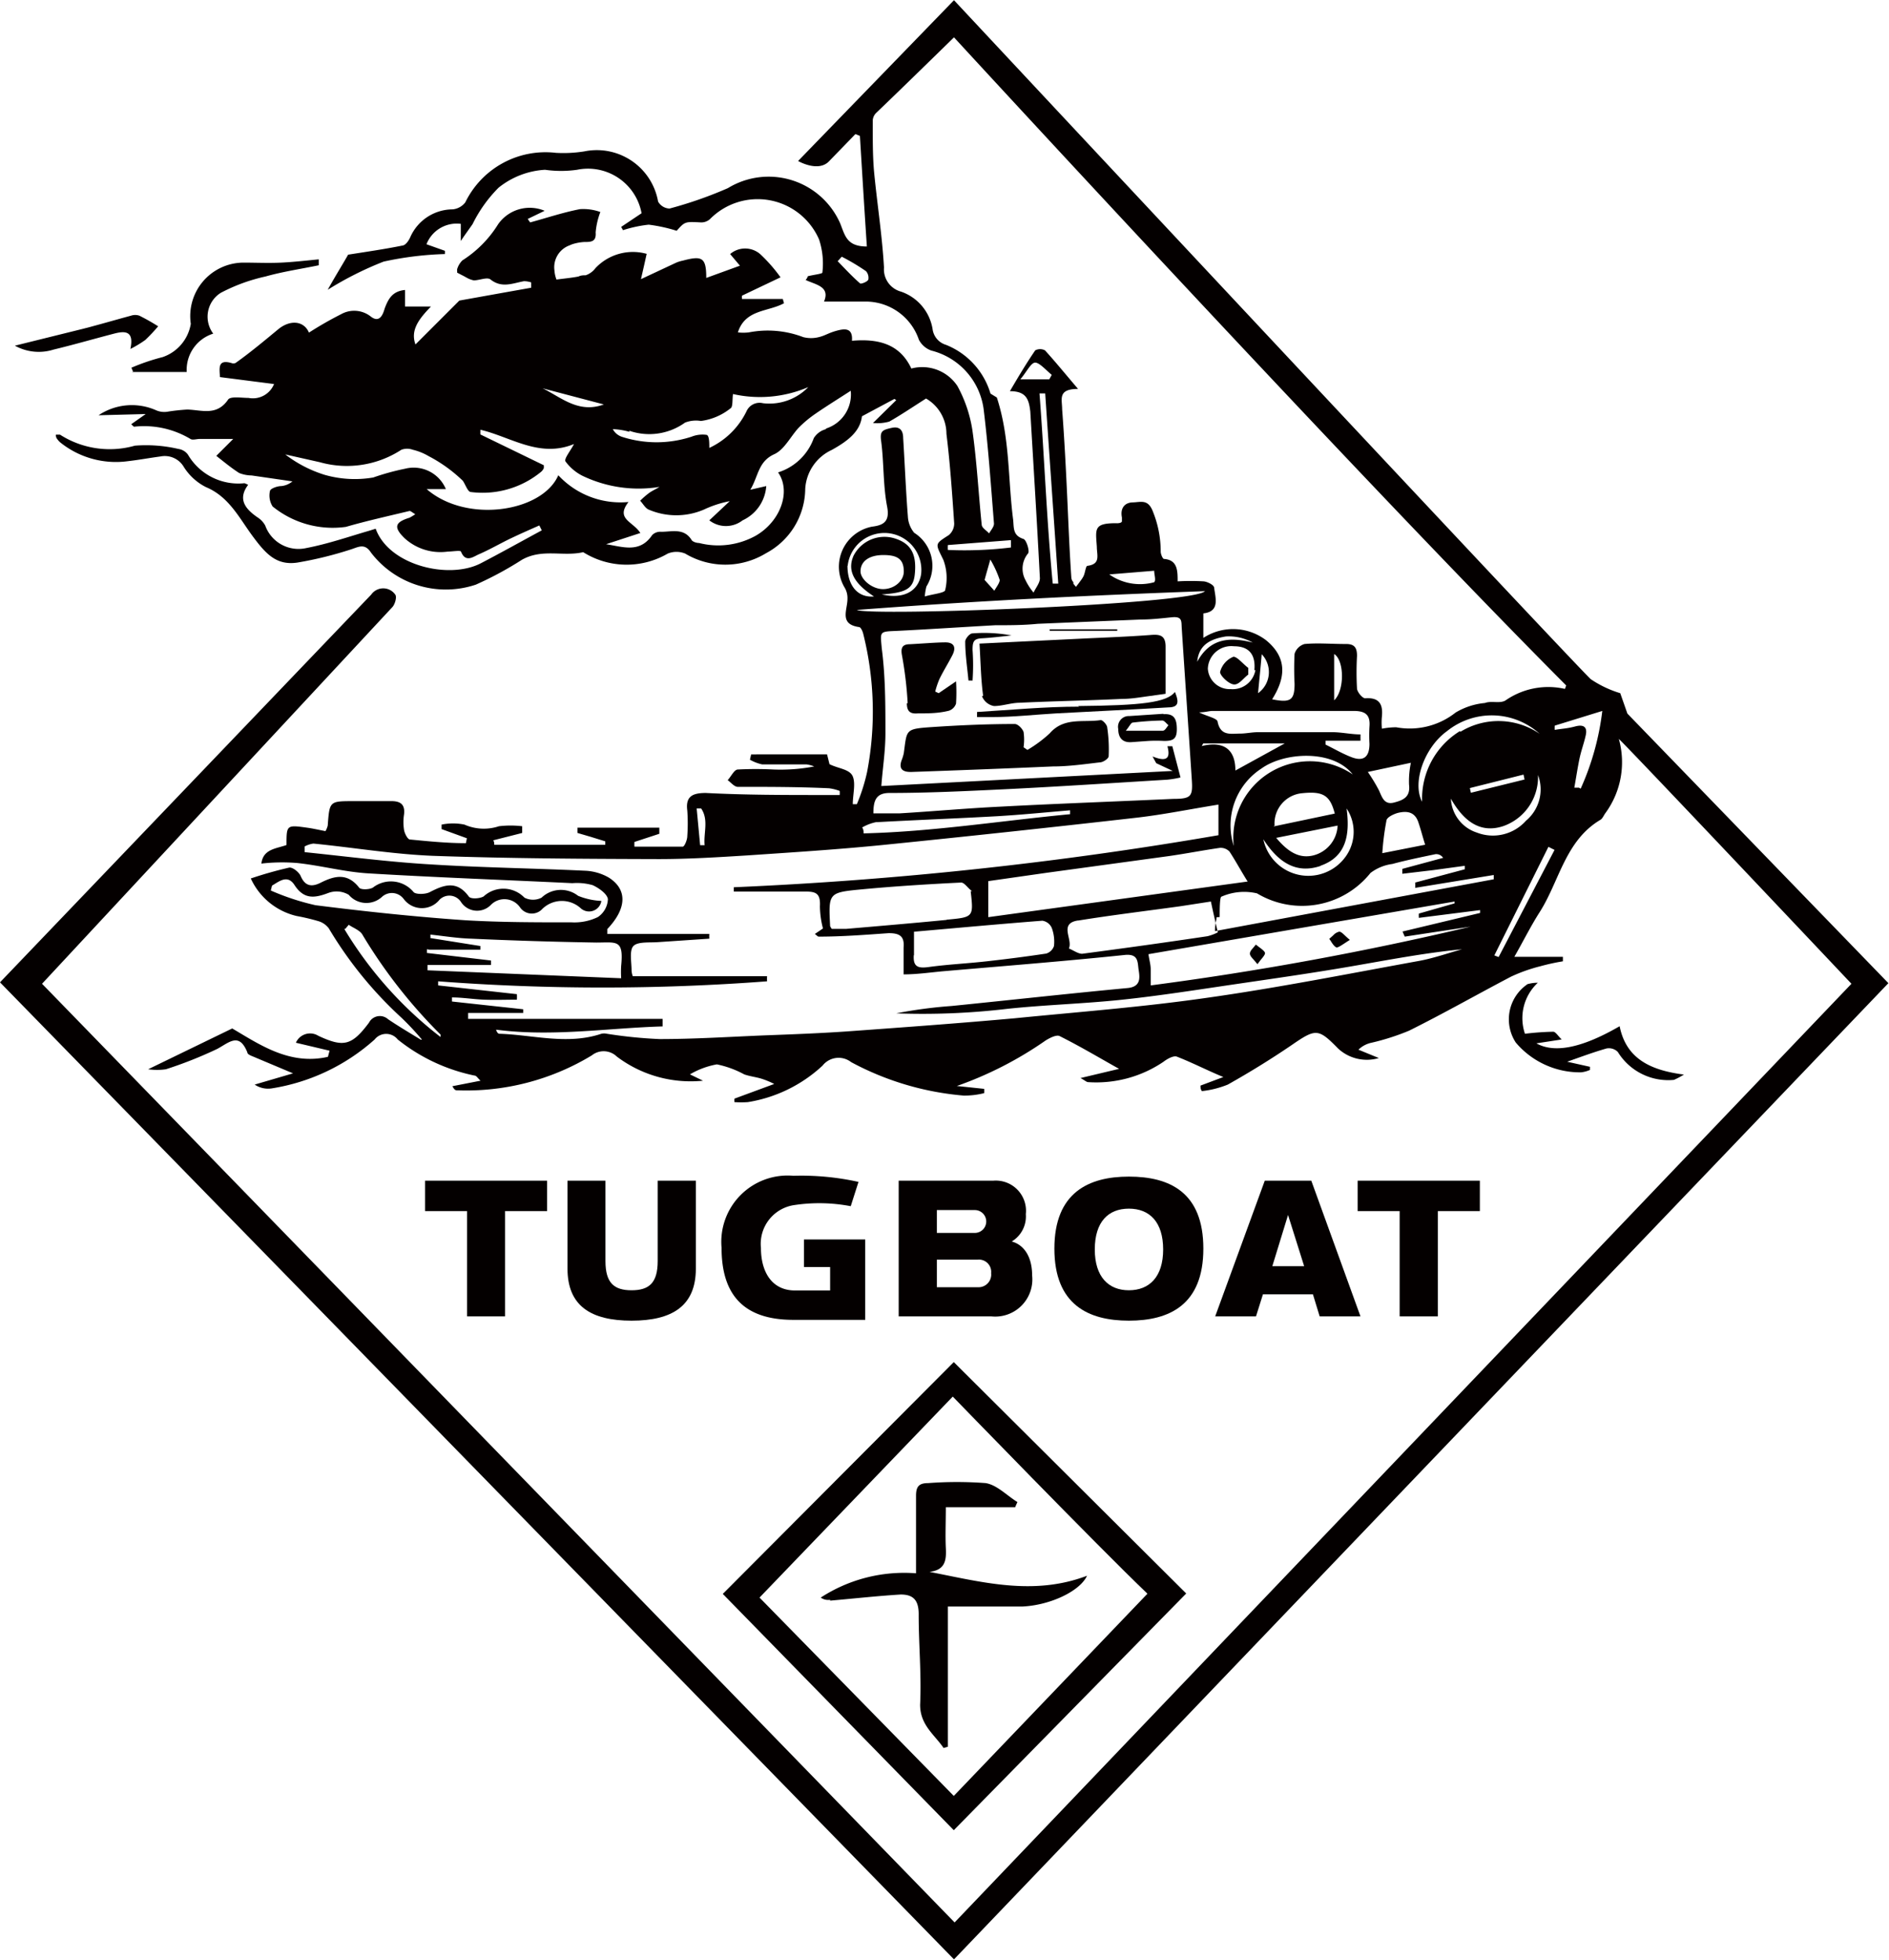
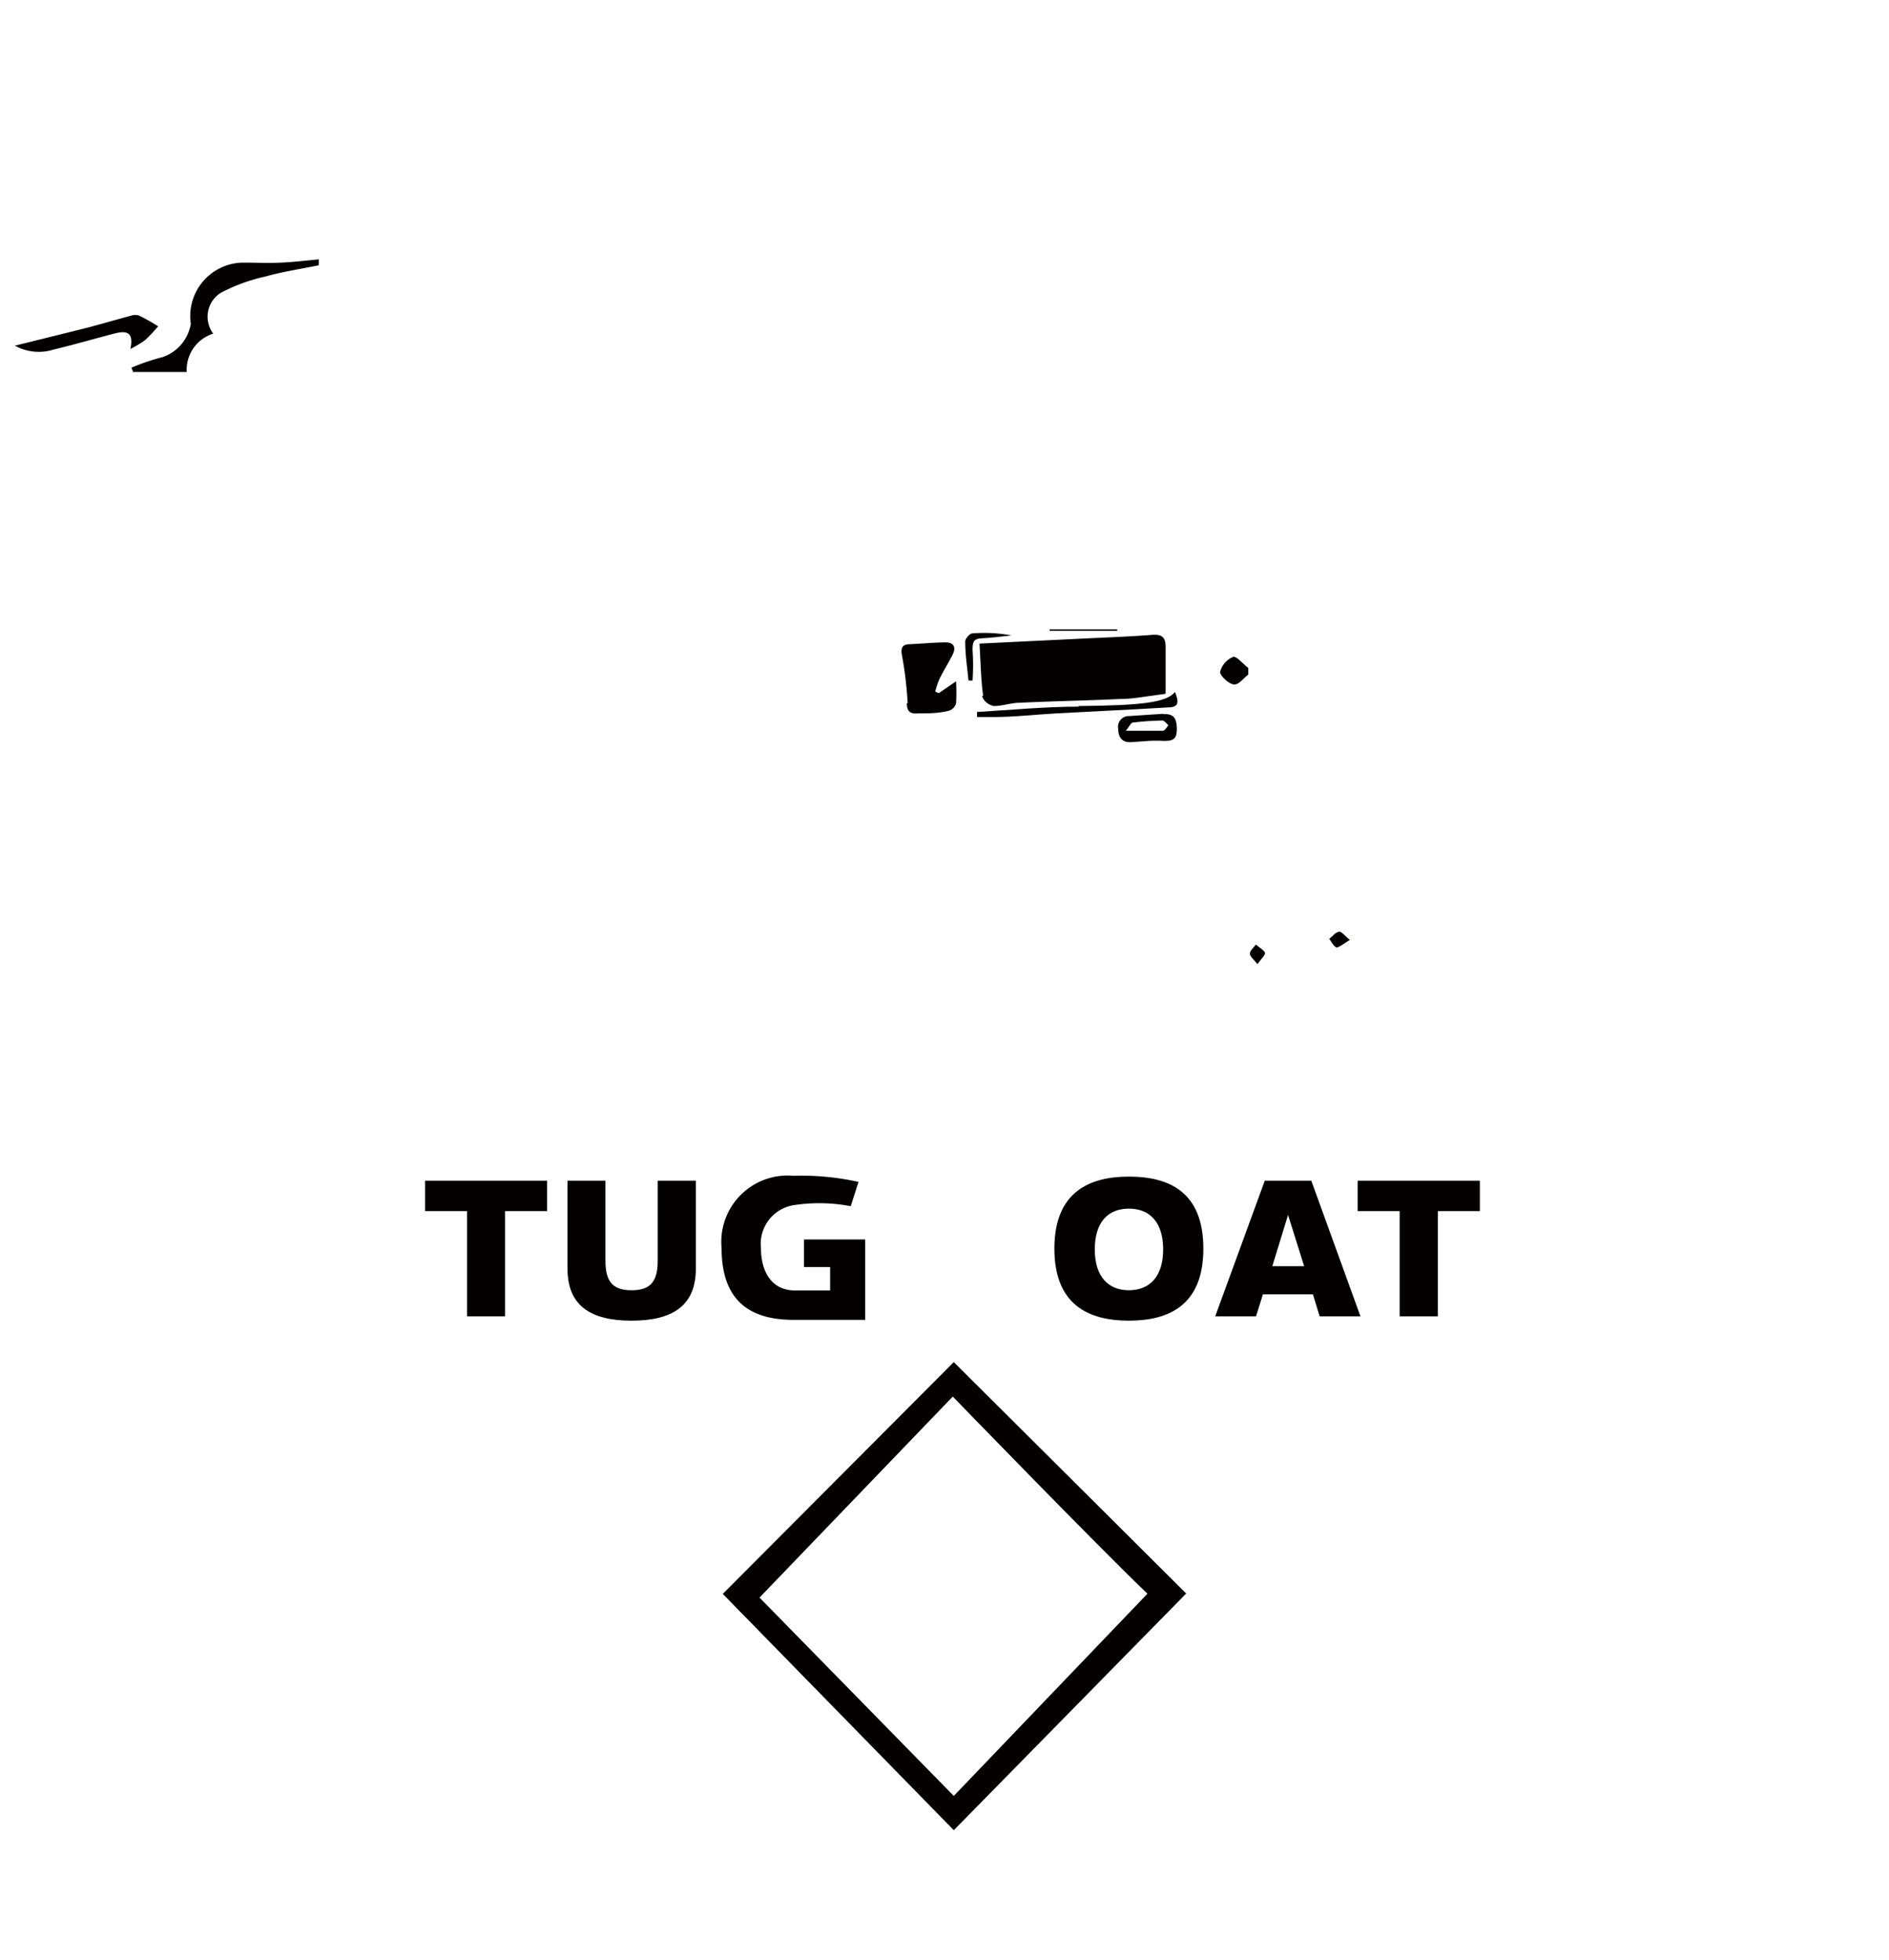
<svg xmlns="http://www.w3.org/2000/svg" viewBox="0 0 92.57 96.06">
  <defs>
    <style>.cls-1{fill:none;}.cls-2{clip-path:url(#clip-path);}.cls-3{fill:#040000;}</style>
    <clipPath id="clip-path" transform="translate(-46.46 -44.71)">
      <rect class="cls-1" width="185.48" height="185.48" />
    </clipPath>
  </defs>
  <title>资源 1</title>
  <g id="图层_2" data-name="图层 2">
    <g id="图层_1-2" data-name="图层 1">
      <g class="cls-2">
        <path class="cls-3" d="M73.57,58a1.16,1.16,0,0,1,.7-1.21,1.16,1.16,0,0,0-.7,1.21" transform="translate(-46.46 -44.71)" />
        <path class="cls-3" d="M99,73.42l0,0,.09-.12-.09.12,0,0" transform="translate(-46.46 -44.71)" />
        <path class="cls-3" d="M68.81,58a.2.2,0,0,1,0,.08l.21.11-.21-.11a.2.2,0,0,0,0-.08" transform="translate(-46.46 -44.71)" />
-         <path class="cls-3" d="M126.21,79.68l-.35-1a5.3,5.3,0,0,1-1.45-.69c-1.48-1.45-31.2-33.27-31.2-33.27L85.57,52.6s1,.58,1.53,0l1.28-1.32.22.09c.11,1.81.22,3.61.34,5.42-1,0-1.07-.55-1.31-1.14a3.83,3.83,0,0,0-5.5-1.72,20,20,0,0,1-2.86,1,.67.67,0,0,1-.56-.34,3.05,3.05,0,0,0-3.62-2.46,6.48,6.48,0,0,1-1.39.07,4.37,4.37,0,0,0-4.44,2.43.89.89,0,0,1-.62.34,2.28,2.28,0,0,0-2.06,1.33c-.07.17-.22.41-.38.44-.89.18-1.79.31-2.68.45-.27.48-.6,1-1,1.72a16.37,16.37,0,0,1,2.74-1.38,16.19,16.19,0,0,1,3-.37.88.88,0,0,0,0-.16l-.9-.32a1.59,1.59,0,0,1,1.68-1v.84c.27-.4.43-.61.58-.83a6.73,6.73,0,0,1,1.27-1.78,4,4,0,0,1,2.28-.88,5.51,5.51,0,0,0,1.57,0,2.67,2.67,0,0,1,3.16,2.13l-1,.67.09.16a6.31,6.31,0,0,1,1.26-.27,7.73,7.73,0,0,1,1.37.3c.41-.46.41-.45,1.2-.41a.64.64,0,0,0,.43-.16,3.28,3.28,0,0,1,5.35,1,3.76,3.76,0,0,1,.16,1.62c0,.06-.47.11-.72.18,0,0,0,.07-.1.18.47.23,1.22.31.9,1.06H88.8a2.75,2.75,0,0,1,2.69,1.87,1.1,1.1,0,0,0,.61.53,3.43,3.43,0,0,1,2.56,2.85c.23,1.87.36,3.75.51,5.63,0,.16-.15.32-.24.48-.12-.14-.34-.26-.36-.41-.16-1.55-.24-3.12-.46-4.66a6.6,6.6,0,0,0-.73-2.15,2.07,2.07,0,0,0-2.26-.86c-.57-1.22-1.64-1.47-2.91-1.36.05-.65-.36-.6-.76-.49s-.56.24-.86.31a1.55,1.55,0,0,1-.77,0A4.87,4.87,0,0,0,83.15,61a2.34,2.34,0,0,1-.53,0c.36-1.14,1.48-1,2.26-1.43l-.06-.21h-2a.76.76,0,0,1,0-.16l1.89-.9a7.63,7.63,0,0,0-1-1.14,1.13,1.13,0,0,0-1.47,0l.48.57-1.65.6c0-1-.2-1.1-1.14-.85a1.8,1.8,0,0,0-.33.1l-1.73.81c.12-.52.2-.88.28-1.24a2.52,2.52,0,0,0-2.51.7,1,1,0,0,1-.48.35c-.11,0-.23,0-.35.06-.36.07-.72.1-1.08.15a1.53,1.53,0,0,1-.1-.45,1.14,1.14,0,0,1,.7-1.21l.17-.07a2.39,2.39,0,0,1,.58-.11c.33,0,.61,0,.57-.47a3.68,3.68,0,0,1,.23-1,2.46,2.46,0,0,0-1-.14c-.83.16-1.63.43-2.44.65l-.12-.17.83-.4a1.89,1.89,0,0,0-2.28.66,5.58,5.58,0,0,1-1.75,1.77,1,1,0,0,0-.26.44l0,.08a.2.2,0,0,1,0,.08l.21.11.1.05.2.11a1.15,1.15,0,0,0,.31.11c.26,0,.65-.17.81-.05.56.45,1.09.19,1.65.09a1.12,1.12,0,0,1,.35.06l0,.26-1.68.3-1.84.33s-.1.1-.15.15l-2,2c-.26-.71.18-1.26.76-1.86H66.31c0-.29,0-.53,0-.81-.62.06-.82.43-1,.91-.09.32-.26.71-.67.4a1.31,1.31,0,0,0-1.45-.13,17.7,17.7,0,0,0-1.59.91c-.25-.59-.93-.64-1.51-.16S58.71,62,58,62.5a.27.27,0,0,1-.2,0c-.67-.19-.59.23-.56.69l2.65.34a1.12,1.12,0,0,1-1.25.68c-.34,0-.88-.09-1,.08-.56.82-1.29.51-2,.49a9.42,9.42,0,0,0-1,.11,1,1,0,0,1-.52-.07,2.93,2.93,0,0,0-2.83.24L53.6,65l-.71.5c.08.07.11.12.15.12a4.42,4.42,0,0,1,2.75.6c.1.07.31,0,.47,0h1.63l-.83.83c.37.29.73.59,1.12.84a1.7,1.7,0,0,0,.61.12l2,.29a1,1,0,0,1-.54.23c-.2,0-.54.12-.56.24a1,1,0,0,0,.13.76,4.67,4.67,0,0,0,3.59,1c1-.29,2.08-.53,3.12-.78.06,0,.14.08.28.16a3,3,0,0,1-.28.17c-.71.22-.8.46-.25,1a2.61,2.61,0,0,0,2.13.66c.22,0,.61-.07.64,0,.22.55.58.27.86.14.56-.24,1.08-.55,1.63-.81s.9-.41,1.35-.61l.12.24c-1,.54-2,1.1-3,1.62-1.56.8-4.49.1-5.14-1.7l-.32.1c-1,.29-2,.64-3.09.85a1.73,1.73,0,0,1-2-1.1,1.09,1.09,0,0,0-.37-.4c-.6-.41-1-.89-.47-1.6a1.12,1.12,0,0,0-.18-.08,2.86,2.86,0,0,1-2.77-1.4.7.7,0,0,0-.47-.28,7,7,0,0,0-2.13-.16,4.51,4.51,0,0,1-3.67-.54s-.12,0-.18,0,0,.12,0,.15a1,1,0,0,0,.18.22,4.35,4.35,0,0,0,3.33.93c.53-.06,1.06-.16,1.59-.23a1.08,1.08,0,0,1,1.14.5,2.74,2.74,0,0,0,1.09,1c1.13.47,1.63,1.51,2.28,2.39s1.17,1.46,2.2,1.31a18.4,18.4,0,0,0,2.61-.64c.38-.12.69-.33,1,.15a4.62,4.62,0,0,0,5.14,1.57,17,17,0,0,0,2.26-1.22c1-.56,2-.14,3-.37a4,4,0,0,0,4.14.07,1.12,1.12,0,0,1,.86,0A3.83,3.83,0,0,0,84,71.82a3.61,3.61,0,0,0,1.92-3.15,2.24,2.24,0,0,1,1.3-1.91c.79-.44,1.39-.9,1.48-1.65l1.59-.85.09.06-1.14,1.12a2.19,2.19,0,0,0,.8-.07c.58-.33,1.14-.71,1.8-1.13a2,2,0,0,1,1,1.73c.18,1.46.28,2.92.38,4.39a.75.75,0,0,1-.26.57c-.72.46-.66.41-.27,1.22a2.52,2.52,0,0,1,.09,1.47c0,.15-.61.2-1,.32a2.64,2.64,0,0,1,.08-.49,1.91,1.91,0,0,0-.6-2.63,1.36,1.36,0,0,1-.31-.8c-.1-1.28-.15-2.56-.23-3.84,0-.33-.13-.6-.57-.5s-.58.15-.51.64c.14,1.06.09,2.15.29,3.2.15.75-.17.93-.74,1a2,2,0,0,0-1.33,3,1,1,0,0,1,.13.54c0,.54-.42,1.24.57,1.38.08,0,.17.2.2.32a15.71,15.71,0,0,1,.19,6.79,9,9,0,0,1-.5,1.57l-.2,0c0-.46.15-1,0-1.36s-.7-.38-1.14-.6l-.12-.48H83.27l-.06.26a2.12,2.12,0,0,0,.6.23c.72,0,1.45,0,2.17,0a1.64,1.64,0,0,1,.38.1,8.76,8.76,0,0,1-2,.15,16.78,16.78,0,0,0-1.74,0c-.18,0-.33.34-.5.52.16.12.33.33.49.33,1.5,0,3,0,4.48.07a2.33,2.33,0,0,1,.52.13,1.5,1.5,0,0,1,0,.2c-.27,0-.54,0-.8,0-1.92,0-3.84,0-5.76-.1-.66,0-1,.17-.91.86a8.83,8.83,0,0,1,0,1.26c0,.18-.14.51-.22.51-.79,0-1.58,0-2.37,0a2,2,0,0,1,0-.23l1.22-.4c0-.1,0-.2,0-.3l-1.26,0c-.49,0-1,0-1.48,0H74.76l0,.26.65.19.71.22s0,.11,0,.17H70.68c0-.08,0-.15-.05-.22l1.42-.36,0-.33a4.81,4.81,0,0,0-1.14,0,2.35,2.35,0,0,1-1.69-.08,2.77,2.77,0,0,0-1.12,0c0,.07,0,.15,0,.22l1.24.45-.05.24c-.91,0-1.82-.09-2.74-.18-.11,0-.26-.29-.29-.47a2.44,2.44,0,0,1,0-.76c.06-.51-.2-.66-.66-.65H63.79c-1.19,0-1.18,0-1.27,1.2a1.09,1.09,0,0,1-.11.27c-.32-.06-.61-.13-.91-.17-1-.14-1-.13-1,.85-.49.18-1.15.19-1.23.91A9,9,0,0,1,61,87c1.17.12,2.33.44,3.51.51,3.33.2,6.67.32,10,.48a2.79,2.79,0,0,1,1,.1c.3.14.7.42.74.68a1.11,1.11,0,0,1-.49.88,2.63,2.63,0,0,1-1.28.26c-1.73,0-3.46,0-5.18-.1-2.47-.17-4.93-.43-7.38-.74a11.94,11.94,0,0,1-2.19-.72l.06-.24c.36-.21.77-.57,1.12,0,.47.7,1,.6,1.64.36a1.16,1.16,0,0,1,1,.09,1.13,1.13,0,0,0,1.63.1.72.72,0,0,1,1.06.1A1.11,1.11,0,0,0,68,88.8a.68.68,0,0,1,1.05.11.94.94,0,0,0,1.47.14.93.93,0,0,1,1.42.12.7.7,0,0,0,1.06.12,1.37,1.37,0,0,1,1.93-.06.61.61,0,0,0,1-.37,3.42,3.42,0,0,1-1.14-.25A1.37,1.37,0,0,0,73,88.7a.92.92,0,0,1-.84,0,1.43,1.43,0,0,0-2-.06c-.19.11-.64.14-.73,0-.58-.79-1.2-.58-1.91-.21-.21.11-.67.12-.79,0a1.44,1.44,0,0,0-2-.22c-.18.1-.59.11-.67,0-.57-.73-1.19-.59-1.87-.25-.45.23-.78.19-1-.33-.09-.19-.4-.44-.57-.4a19.12,19.12,0,0,0-1.87.53A3.3,3.3,0,0,0,61,89.6a10.16,10.16,0,0,1,1.09.26,1,1,0,0,1,.48.34,19.35,19.35,0,0,0,3.57,4.39,13.42,13.42,0,0,1,1,1.07s0,0-.06,0c-.54-.33-1.08-.65-1.6-1a.6.6,0,0,0-.94.17c-.84,1.12-1.24,1.22-2.48.64a.76.76,0,0,0-1.1.34l1.65.39-.08.3c-1.88.43-3.36-.61-4.69-1.39l-4.12,2a3.08,3.08,0,0,0,.87,0,20.32,20.32,0,0,0,2.52-1c.59-.32,1.07-.82,1.47.17,0,.12.26.19.41.26l1.83.77-1.88.55a1.17,1.17,0,0,0,.82.19,9.86,9.86,0,0,0,5.06-2.4.72.72,0,0,1,1.13,0,8.86,8.86,0,0,0,3.77,1.77c.09,0,.16.14.29.25l-1.38.27c.08.15.14.2.2.2a11.86,11.86,0,0,0,6.63-1.71.93.93,0,0,1,1.23.06,6,6,0,0,0,4.22,1.18l-.64-.31a4,4,0,0,1,1.32-.49,4.84,4.84,0,0,1,1.34.49c.28.1.59.13.87.22a4.13,4.13,0,0,1,.6.25l-1.95.72a.84.84,0,0,0,0,.17,4.85,4.85,0,0,0,.66,0,7,7,0,0,0,3.66-1.79,1,1,0,0,1,1.4-.17,14.12,14.12,0,0,0,5.52,1.64,4,4,0,0,0,1-.12,1.49,1.49,0,0,0,0-.21l-1.34-.14A18.09,18.09,0,0,0,97.7,95.7c.19-.12.52-.29.68-.22,1,.5,1.94,1.06,2.92,1.61l-1.89.45c.22.12.3.2.37.2a5.87,5.87,0,0,0,3.7-1c.18-.14.49-.31.65-.25.77.3,1.52.69,2.28,1l-1.12.42c0,.09,0,.18.07.27a4.73,4.73,0,0,0,1.27-.32c1.05-.59,2.09-1.23,3.09-1.91,1.22-.84,1.33-.86,2.31.14a2.07,2.07,0,0,0,2,.47l-1-.41a1.3,1.3,0,0,1,.64-.34,11.6,11.6,0,0,0,1.84-.59c1.69-.84,3.34-1.78,5-2.65a7.94,7.94,0,0,1,1.44-.51,10.26,10.26,0,0,1,1.1-.24l0-.22h-2.38c.44-.77.81-1.52,1.26-2.22.95-1.51,1.24-3.47,2.95-4.49.11-.06.17-.22.25-.33a4.22,4.22,0,0,0,.66-3.64c.54.5,11.4,12,11.4,12l-43.95,46-44.72-46L65.68,74.47c.13-.13.24-.5.15-.62a.72.72,0,0,0-1.18,0l-18.19,19,46.75,47.88L139,92.89ZM77.3,65.82a3,3,0,0,0,2.73-.4,1.48,1.48,0,0,1,.78-.08,2.93,2.93,0,0,0,1.45-.62c.12-.07.08-.41.12-.7a6,6,0,0,0,3.69-.34,2.65,2.65,0,0,1-2.22.79.7.7,0,0,0-.81.4,3.81,3.81,0,0,1-1.82,1.79c0-.25,0-.62-.14-.64a1.45,1.45,0,0,0-.73.09,5.51,5.51,0,0,1-3.43,0,.79.79,0,0,1-.43-.37,3.52,3.52,0,0,1,.81.13m-1.25-1.34c-1.25.46-2.1-.36-3-.79l3,.79m10.89,1.21a1,1,0,0,0-.6.44,2.73,2.73,0,0,1-1.75,1.68c.65.93.12,2.4-1.09,3.1a3.79,3.79,0,0,1-2.78.36c-.13,0-.32-.06-.37-.15-.38-.61-1-.39-1.5-.4a.56.56,0,0,0-.43.16c-.61.91-1.45.57-2.26.45l1.68-.55c-.36-.57-1.23-.68-.58-1.52A4.15,4.15,0,0,1,73.82,68c-.78,1.8-4.49,2.38-6.45.68h.94a1.71,1.71,0,0,0-2-1,11.84,11.84,0,0,0-1.56.43,5.36,5.36,0,0,1-2.38-.13,6.15,6.15,0,0,1-1.93-1l1.69.38a4.89,4.89,0,0,0,4-.61.82.82,0,0,1,.56,0,2.83,2.83,0,0,1,.77.31,7.21,7.21,0,0,1,1.68,1.21c.13.19.24.53.38.55a4.51,4.51,0,0,0,3.47-1,.52.52,0,0,0,.12-.17s0-.09,0-.14L70,66c0-.08,0-.15,0-.23,1.5.35,2.89,1.4,4.59.7-.2.37-.49.72-.42.85a2.34,2.34,0,0,0,.82.7,6.35,6.35,0,0,0,3.79.55c-.16.1-.34.18-.5.29a4,4,0,0,0-.45.39c.14.14.24.35.41.43a3.43,3.43,0,0,0,2.72,0,5.32,5.32,0,0,1,1.26-.41l-1,.94a1.33,1.33,0,0,0,1.63,0,2,2,0,0,0,1.16-1.68l-.78.18c.4-.67.38-1.38,1.17-1.74.49-.22.79-.85,1.19-1.29A5.66,5.66,0,0,1,86.4,65c.58-.4,1.18-.77,1.75-1.14a1.75,1.75,0,0,1-1.21,1.85M89,58.41c0,.1-.35.23-.39.19-.39-.34-.74-.72-1.1-1.09l.2-.22A10.6,10.6,0,0,1,88.9,58a.49.49,0,0,1,.1.46M95,64a3.71,3.71,0,0,0-2.18-2.39.93.93,0,0,1-.66-.78A2.34,2.34,0,0,0,90.61,59a1.13,1.13,0,0,1-.83-1.18c-.09-1.58-.34-3.15-.49-4.73-.07-.83-.06-1.66-.06-2.5a.57.57,0,0,1,.18-.36c1-.95,3.8-3.69,3.8-3.69s19.71,21.44,30,31.76l-.06.17a3.67,3.67,0,0,0-2.92.57c-.28.16-.69,0-1,.12a3.4,3.4,0,0,0-1.44.47,3.62,3.62,0,0,1-2.91.72,3.84,3.84,0,0,0-.7.07,3.13,3.13,0,0,1,0-.6c.06-.61-.14-.94-.82-.89-.13,0-.38-.29-.4-.47a14.4,14.4,0,0,1,0-1.61c0-.41-.13-.59-.57-.58-.68,0-1.36-.06-2,0a.72.72,0,0,0-.49.48,14.4,14.4,0,0,0,0,1.47c0,.81-.2.94-1.1.76.63-1,.79-2-.29-2.89a2.67,2.67,0,0,0-3.08-.12V74.77c.81-.09.6-.73.53-1.25,0-.14-.32-.3-.51-.32a10.76,10.76,0,0,0-1.28,0c0-.52,0-1.05-.67-1.1-.06,0-.16-.23-.16-.36a5.21,5.21,0,0,0-.37-1.93c-.24-.66-.59-.49-1-.48s-.62.3-.53.74c0,0,0,.09,0,.18s-.19.11-.29.1c-1.1,0-1,.28-.94,1.15,0,.43.2.85-.46.94-.09,0-.11.36-.2.52a1.37,1.37,0,0,1-.13.2l-.14.19a.94.94,0,0,0-.09.12l0,0s-.09-.1-.13-.16l0,0,0-.07a.37.37,0,0,1-.1-.23c-.09-1.3-.14-2.61-.2-3.92s-.14-2.88-.25-4.32c0-.5-.23-1,.78-1-.63-.74-1.11-1.33-1.62-1.89a.51.51,0,0,0-.48,0c-.41.6-.79,1.23-1.24,2,.82,0,.93.42,1,1,.16,2.72.33,5.44.47,8.17,0,.23-.2.46-.31.7a2.8,2.8,0,0,1-.39-.6,1.17,1.17,0,0,1,.12-1.32c.09-.1-.08-.67-.23-.71-.52-.17-.46-.53-.5-.93-.26-2-.15-4-.8-6m4,25.63c1.67-.27,3.35-.47,5-.7l1.49-.23c.12.57.22,1,.34,1.51a2.28,2.28,0,0,1-.51.19c-2,.3-4.09.59-6.14.86-.2,0-.43-.17-.65-.26.21-.44-.51-1.22.44-1.37m-4.39,0V87.89l2.87-.41,6-.82c.83-.12,1.65-.28,2.48-.4a.6.6,0,0,1,.47.18c.29.44.54.91.89,1.47L94.57,89.7m-1.72.09c-1.64.16-3.29.3-4.93.44-.23,0-.46,0-.7,0a1.42,1.42,0,0,1-.08-.13c-.08-1.61-.09-1.65,1.48-1.8s3.29-.26,4.94-.34c.15,0,.31.24.47.37s0,0,0,.07c.14,1.25.14,1.26-1.18,1.38m-1.6,1.74c0-.37,0-.74,0-1.15,2.17-.19,4.23-.38,6.29-.54a.6.6,0,0,1,.46.35,1.92,1.92,0,0,1,.11.89.58.58,0,0,1-.38.37c-1,.15-1.94.27-2.92.38s-1.9.15-2.84.28c-.51.07-.77,0-.73-.58m13.89-14.38c.08-.9.75-1.13,1.4-1.24a2.4,2.4,0,0,1,1.32.3c-1.14-.29-2.1-.21-2.72.94m2.85.41a1.13,1.13,0,0,1-1.21.93,1.07,1.07,0,0,1-1.12-1,1.15,1.15,0,0,1,1.28-1.1c.73,0,1.07.4,1,1.17m-2,2c2.28,0,4.57,0,6.86,0,.57,0,.83.18.78.77a7.85,7.85,0,0,0,0,.84c0,.67-.31.89-.92.64-.43-.17-.82-.4-1.23-.6l0-.19h1.71c0-.1,0-.2,0-.31-.46,0-.93-.11-1.4-.11-1.2,0-2.41,0-3.61,0-.3,0-.6.07-.9.07-.45,0-.94.13-1.09-.57,0-.18-.51-.27-.91-.47.3,0,.48-.07.67-.07m2.22-.87c.06-.63.13-1.31.18-1.91a1.27,1.27,0,0,1-.18,1.91m3.73.38V76.76c.5.31.52,1.78,0,2.27M118,80.54A3.89,3.89,0,0,0,116.15,84c-.5-.94.11-2.66,1.22-3.46a3.5,3.5,0,0,1,4.54.13,3.57,3.57,0,0,0-3.88-.1m3.14,2.34-2.63.65-.05-.23,2.63-.66Zm-4.89,3.2-2.08.41a12.79,12.79,0,0,1,.2-1.58c0-.17.34-.33.55-.39.4-.1.81-.09,1,.41.12.34.21.7.35,1.15m-.79-2.94c.07.59-.27.75-.74.87s-.58-.25-.73-.59a8.44,8.44,0,0,0-.55-.91l2.11-.45a4.42,4.42,0,0,0-.09,1.08m-8.59,3a3.32,3.32,0,0,1,1.36-3.8c1.11-.8,3.49-.95,4.47.29a3.75,3.75,0,0,0-5.83,3.51m5.09-1a1.58,1.58,0,0,1-1.19,1.46c-.7.17-1.25-.18-1.82-.86l3-.6m-3.08,0a1.49,1.49,0,0,1,1.37-1.59c1-.1,1.35.1,1.58,1l-3,.63m2.29,1.93c1.28-.44,1.46-1.52,1.29-2.81a2.07,2.07,0,0,1,0,2.29,2.25,2.25,0,0,1-4.08-.78c.7,1.08,1.57,1.73,2.82,1.3m-5.77-6h4L107,82.47c0-1-.53-1.47-1.65-1.2l.12-.21m.76,8.59c0-.34,0-1,.09-1a2.76,2.76,0,0,1,1.74-.16,4.29,4.29,0,0,0,5.56-1,2.25,2.25,0,0,1,1.07-.44c.7-.19,1.4-.33,2.11-.48a.4.4,0,0,1,.38.18l-2,.54,0,.24,1.52-.18,1.54-.21,0,.17-2.43.65a2,2,0,0,1,0,.26l3.85-.63c0,.07,0,.14,0,.21l-13.66,2.54c0-.36.07-.52.08-.68m12.75-4.15a1.84,1.84,0,0,1-1.27-1.66c.57,1,1.37,1.75,2.58,1.34a2.55,2.55,0,0,0,1.69-2.5,2,2,0,0,1-.59,2.24,2.17,2.17,0,0,1-2.41.58m-15.8-12.27a2.62,2.62,0,0,1-2.21-.38l2.2-.18c0,.19.1.47,0,.56M97.68,64c.21,3.1.43,6.2.64,9.31l-.27,0c-.3-3.1-.41-6.22-.65-9.32h.28m-1.22-.69c.31-.36.52-.82.73-.82s.54.38.81.6l-.12.22ZM96,71.18l0,.36a18.75,18.75,0,0,1-3.09.12,1.93,1.93,0,0,1,0-.24L96,71.18m-.82,2.47-.47-.52c.11-.41.2-.71.28-1a5.15,5.15,0,0,1,.46,1c0,.15-.17.36-.27.54M88,72.44a1.81,1.81,0,1,1,3.6.4c-.13.84-.85,1.25-1.93,1,1.21-.08,1.55-.29,1.62-1,.1-1-.21-1.51-1-1.75a1.7,1.7,0,0,0-2,.85c-.32.72,0,1.35,1,2-.79.07-1.3-.52-1.3-1.51m.64.28c0-.5.43-.8,1.12-.8s1,.2,1,.81c0,.45-.45.85-1,.86s-1.12-.48-1.12-.87m-.18,1.89c5.62-.43,11.24-.71,17.06-.92-.58.65-16.38,1.24-17.06.92m15.49,6.68-.27,0c.13.5.06.82-.73.5l.18.33.81.38-14.28.74c.06-.84.2-1.71.2-2.58,0-1.39,0-2.79-.18-4.17-.07-.81-.13-.82.68-.85,1.63-.08,3.26-.19,4.88-.28.69,0,1.39,0,2.08-.07l5.07-.21c.51,0,1-.06,1.51-.11s.46.19.48.52c.16,2.46.33,4.92.49,7.38.06.87,0,1-.91,1-2.82.13-5.64.23-8.46.38-1.65.08-3.3.23-4.95.33-.42,0-.84,0-1.28,0,0-.63.13-1,.79-1,1.87,0,3.73-.09,5.6-.18,2.68-.13,5.35-.31,8-.47a4.54,4.54,0,0,0,.66-.11l-.4-1.53M89.44,85c2-.11,3.91-.18,5.87-.29,1.2-.07,2.4-.19,3.59-.29,0,.06,0,.13,0,.19-3.37.32-6.73.86-10.12.94,0-.1,0-.19-.07-.29a2.27,2.27,0,0,1,.68-.26m-8.57-.67c.38.56.11,1.2.17,1.8l-.22,0-.17-1.8.22,0M67.51,91.25H70v-.18l-2.45-.39a.88.88,0,0,0,0-.17c.66.07,1.32.18,2,.2q3.06.14,6.13.19c1,0,1.35-.17,1.22,1.14a5.13,5.13,0,0,0,0,.61l-9.49-.39V92h3.11c0-.07,0-.15,0-.22l-3.14-.37a1.09,1.09,0,0,0,0-.18m-4-1,.17-.2c.23.16.56.27.68.5a25.09,25.09,0,0,0,3.82,4.88s0,.08,0,.12a19.11,19.11,0,0,1-4.72-5.3M116,91.8c-3.47.63-6.93,1.32-10.41,1.81-3.12.45-6.27.69-9.4,1-2.76.25-5.53.45-8.3.65-1.33.09-2.66.14-4,.19-1.7.07-3.4.18-5.11.18a22.55,22.55,0,0,1-2.58-.26.61.61,0,0,0-.27,0c-1.67.56-3.35.05-5,0-.06,0-.12-.07-.16-.2,2.76.36,5.45-.08,8.16-.16v-.37H69.4v-.29h2.7v-.18l-3.49-.38c0-.06,0-.13,0-.2.52,0,1.05.09,1.58.11s1.07,0,1.6,0a2.45,2.45,0,0,0,0-.27L67.93,93v-.2a107.09,107.09,0,0,0,16.12,0,2.09,2.09,0,0,1,0-.25H77.47a.91.91,0,0,1-.06-.28c0-.42-.12-1,.1-1.21s.78-.15,1.19-.18l2.52-.17a1.77,1.77,0,0,1,0-.23h-5v-.24c.95-1,1-1.93.08-2.52a2.53,2.53,0,0,0-1.18-.34c-2.52-.12-5-.15-7.56-.31-2.06-.12-4.12-.39-6.17-.6l0-.28a1.27,1.27,0,0,1,.43-.14c2,.2,3.89.52,5.85.6,3.69.13,7.38.15,11.07.16,1.45,0,2.9-.09,4.34-.18,2.21-.15,4.43-.29,6.63-.51q6.23-.63,12.46-1.34c1.31-.15,2.62-.42,4-.64v1.5a186.74,186.74,0,0,1-23.75,2.55v.21c.29,0,.57,0,.86,0,.83,0,1.67,0,2.5,0,.58,0,.9,0,.86.72a4.45,4.45,0,0,0,.15,1.09l-.4.27c.09.06.14.13.19.13,1.15,0,2.29-.09,3.43-.17.54,0,.78.15.73.71,0,.41,0,.81,0,1.31.63,0,1.27-.09,1.9-.15,3-.26,5.95-.49,8.92-.8.71-.08.64.36.7.74s.11.82-.55.88c-2.88.27-5.75.59-8.63.88a22.43,22.43,0,0,0-2.7.36,35.24,35.24,0,0,0,5.43-.22c1.88-.2,3.77-.25,5.65-.45s3.7-.49,5.54-.76,3.74-.54,5.6-.86,3.65-.67,5.51-.85c-.7.19-1.4.44-2.11.57m-.7-1.19,3.23-.49A155.45,155.45,0,0,1,102.85,93c0-.29,0-.53,0-.78s-.07-.45-.11-.75l15-2.58v.09l-1.75.5a1.55,1.55,0,0,0,0,.21l3-.38s0,.09,0,.14l-3.8.91Zm4.6,1-.21-.08,2.65-5.32.3.15-2.74,5.25m3.94-8.3-.23,0c.08-.45.15-.91.24-1.36s.23-.8.32-1.21-.11-.54-.52-.43-.69.11-1,.17a1.6,1.6,0,0,1,0-.21l2.33-.72a13,13,0,0,1-1.06,3.81" transform="translate(-46.46 -44.71)" />
        <path class="cls-3" d="M81.88,122.82,93.2,134.4l11.39-11.6L93.2,111.46Zm11.27-9.67s7.17,7.4,9.54,9.66l-9.49,9.91L83.68,123Z" transform="translate(-46.46 -44.71)" />
        <path class="cls-3" d="M52.93,62.94h2.68a1.86,1.86,0,0,1,1.3-1.88,1.38,1.38,0,0,1,.37-2,8.69,8.69,0,0,1,2.19-.8c.85-.24,1.74-.37,2.61-.55,0-.1,0-.19,0-.29-.62.06-1.22.13-1.84.16s-1.25,0-1.87,0a2.62,2.62,0,0,0-2.56,3,2.08,2.08,0,0,1-1.38,1.63,10.21,10.21,0,0,0-1.53.52l.08.19" transform="translate(-46.46 -44.71)" />
-         <path class="cls-3" d="M121.33,92.93a2.08,2.08,0,0,0-.59,2.87,4.12,4.12,0,0,0,3.2,1.46,1.45,1.45,0,0,0,.44-.12.77.77,0,0,1,0-.15l-1.12-.25c.68-.24,1.3-.47,1.93-.65a.62.62,0,0,1,.55.17,2.9,2.9,0,0,0,2.75,1.37,3.6,3.6,0,0,0,.49-.26c-1.63-.21-2.83-.77-3.15-2.37-2,1.16-3.27,1.29-4.08.84l1.24-.19c-.17-.16-.29-.37-.41-.38a13.57,13.57,0,0,0-1.39.1,2.37,2.37,0,0,1,.63-2.5,1.76,1.76,0,0,0-.47.06" transform="translate(-46.46 -44.71)" />
        <path class="cls-3" d="M49.05,61.85c1-.24,2-.53,3-.79.5-.13,1-.17.8.75a5.28,5.28,0,0,0,.73-.44,8,8,0,0,0,.63-.67,10.36,10.36,0,0,0-.92-.52.64.64,0,0,0-.41,0c-.78.21-1.56.44-2.34.64l-3.35.83a2.41,2.41,0,0,0,1.9.19" transform="translate(-46.46 -44.71)" />
        <path class="cls-3" d="M94.58,78.82a.78.78,0,0,0,.59.49c.4,0,.81-.15,1.22-.16,1.69-.08,3.38-.11,5.07-.19.44,0,.88-.08,1.33-.14l.79-.11c0-.19,0-.38,0-.58,0-.57,0-1.15,0-1.73s-.31-.61-.76-.57c-1.08.08-2.15.12-3.22.17l-5.14.25c.06,1,.07,1.77.18,2.57" transform="translate(-46.46 -44.71)" />
-         <path class="cls-3" d="M100.39,80c-.85.13-1.79-.16-2.49.65a6.43,6.43,0,0,1-1.09.81l-.19-.13a2.68,2.68,0,0,0,0-.75c-.06-.17-.28-.39-.43-.39-1.35,0-2.71.06-4.05.15s-1.23.12-1.39,1.28a2.07,2.07,0,0,1-.1.33c-.18.48.09.6.48.59q3.47-.12,6.93-.27c.77,0,1.53-.11,2.3-.2.16,0,.43-.19.43-.3a7.26,7.26,0,0,0-.07-1.4c0-.14-.23-.38-.32-.37" transform="translate(-46.46 -44.71)" />
        <path class="cls-3" d="M90.9,79.17c0,.42.18.53.54.5.51,0,1,0,1.52-.13a.55.55,0,0,0,.35-.35,8.59,8.59,0,0,0,0-1.09l-.85.58-.17-.08a4.11,4.11,0,0,1,.21-.62c.19-.39.43-.77.63-1.16s.08-.63-.34-.63-1.15.06-1.73.09c-.37,0-.47.16-.4.54a18.6,18.6,0,0,1,.28,2.35" transform="translate(-46.46 -44.71)" />
        <path class="cls-3" d="M99.34,79.34c-1.66,0-3.32.16-5,.26,0,.08,0,.16,0,.25.25,0,.49,0,.74,0,1.05,0,2.09-.12,3.14-.18,1.81-.1,3.62-.18,5.43-.29.54,0,.62-.19.39-.76-.41.52-1.64.66-4.75.69" transform="translate(-46.46 -44.71)" />
        <path class="cls-3" d="M103.47,79.69l-1.66.11a.53.53,0,0,0-.55.64c0,.39.18.67.64.64l.83-.06h0a6.69,6.69,0,0,1,.77,0c.43,0,.63-.08.63-.57s-.12-.78-.66-.74m0,.81c-.56,0-1.13,0-1.84,0,.19-.23.25-.39.34-.4a14.13,14.13,0,0,1,1.45-.1c.1,0,.2.15.3.23-.08.09-.17.26-.25.26" transform="translate(-46.46 -44.71)" />
        <path class="cls-3" d="M94.12,78.05a10.57,10.57,0,0,0,0-1.49c0-.41.06-.55.46-.57s1-.09,1.45-.14a7.33,7.33,0,0,0-1.92-.1c-.13,0-.35.26-.35.4,0,.63.1,1.27.16,1.91h.22" transform="translate(-46.46 -44.71)" />
        <path class="cls-3" d="M101.21,75.62s0-.05,0-.07H97.9v.07Z" transform="translate(-46.46 -44.71)" />
        <path class="cls-3" d="M112.08,90.37a.56.56,0,0,0-.28.17l-.2.18s.06.08.09.13.18.29.28.29.35-.19.64-.37c-.25-.2-.41-.42-.53-.4" transform="translate(-46.46 -44.71)" />
        <path class="cls-3" d="M108,91c-.1.15-.29.29-.29.44s.19.28.37.52c.18-.26.4-.45.37-.56s-.29-.27-.45-.4" transform="translate(-46.46 -44.71)" />
        <path class="cls-3" d="M106.89,76.9a1.1,1.1,0,0,0-.64.74c0,.18.4.57.66.61s.48-.31.72-.48c0-.11,0-.22,0-.33-.26-.19-.57-.59-.75-.54" transform="translate(-46.46 -44.71)" />
-         <path class="cls-3" d="M87.14,123.15c1.15-.1,2.31-.23,3.46-.3.61,0,.89.27.88,1,0,1.46.14,2.93.07,4.4,0,1,.7,1.46,1.15,2.12l.21-.06v-6.87c1.28,0,2.46,0,3.63,0,1.38-.06,2.84-.75,3.19-1.51-2.63,1-5.15.31-7.72-.19.78-.09.83-.58.8-1.17s0-1.28,0-2h3.4a2.72,2.72,0,0,1,.11-.25c-.52-.32-1-.84-1.56-.93a18.76,18.76,0,0,0-2.81,0c-.46,0-.6.17-.6.62,0,1.22,0,2.45,0,3.8A7.5,7.5,0,0,0,86.68,123a.63.63,0,0,0,.46.11" transform="translate(-46.46 -44.71)" />
        <polygon class="cls-3" points="20.83 57.86 26.81 57.86 26.81 59.35 24.75 59.35 24.75 64.51 22.89 64.51 22.89 59.35 20.83 59.35 20.83 57.86" />
        <path class="cls-3" d="M74.27,102.57h1.86v3.94c0,1.08.43,1.43,1.28,1.43s1.28-.35,1.28-1.43v-3.94h1.87v4.31c0,1.83-1.16,2.55-3.15,2.55s-3.14-.72-3.14-2.55Z" transform="translate(-46.46 -44.71)" />
        <path class="cls-3" d="M85.86,105.45h3v3.94s-2.07,0-3.52,0c-2.45,0-3.52-1.24-3.52-3.53a3.25,3.25,0,0,1,3.52-3.53,12.91,12.91,0,0,1,3.19.3l-.38,1.19a8.21,8.21,0,0,0-2.73-.06,1.92,1.92,0,0,0-1.67,2.11c0,1.15.52,2.08,1.67,2.08h1.72v-1.15H85.86Z" transform="translate(-46.46 -44.71)" />
-         <path class="cls-3" d="M90.5,102.57h4.64a1.48,1.48,0,0,1,1.59,1.64,1.43,1.43,0,0,1-.69,1.34v0c.59.16,1,.73,1,1.67a1.82,1.82,0,0,1-2,2H90.5Zm1.87,2.56h1.86a.56.56,0,1,0,0-1.12H92.37Zm2,2.66a.62.62,0,0,0,.66-.69.6.6,0,0,0-.66-.66h-2v1.35Z" transform="translate(-46.46 -44.71)" />
        <path class="cls-3" d="M101.78,102.37c2,0,3.65.77,3.65,3.53s-1.67,3.53-3.65,3.53-3.65-.78-3.65-3.53,1.68-3.53,3.65-3.53m0,5.57c1,0,1.68-.65,1.68-2s-.67-2-1.68-2-1.67.65-1.67,2,.68,2,1.67,2" transform="translate(-46.46 -44.71)" />
        <path class="cls-3" d="M108.44,102.57h2.28l2.41,6.65h-2l-.33-1.08h-2.45l-.34,1.08h-2Zm1.14,1.68h0l-.77,2.51h1.56Z" transform="translate(-46.46 -44.71)" />
        <polygon class="cls-3" points="66.53 57.86 72.52 57.86 72.52 59.35 70.46 59.35 70.46 64.51 68.59 64.51 68.59 59.35 66.53 59.35 66.53 57.86" />
      </g>
    </g>
  </g>
</svg>